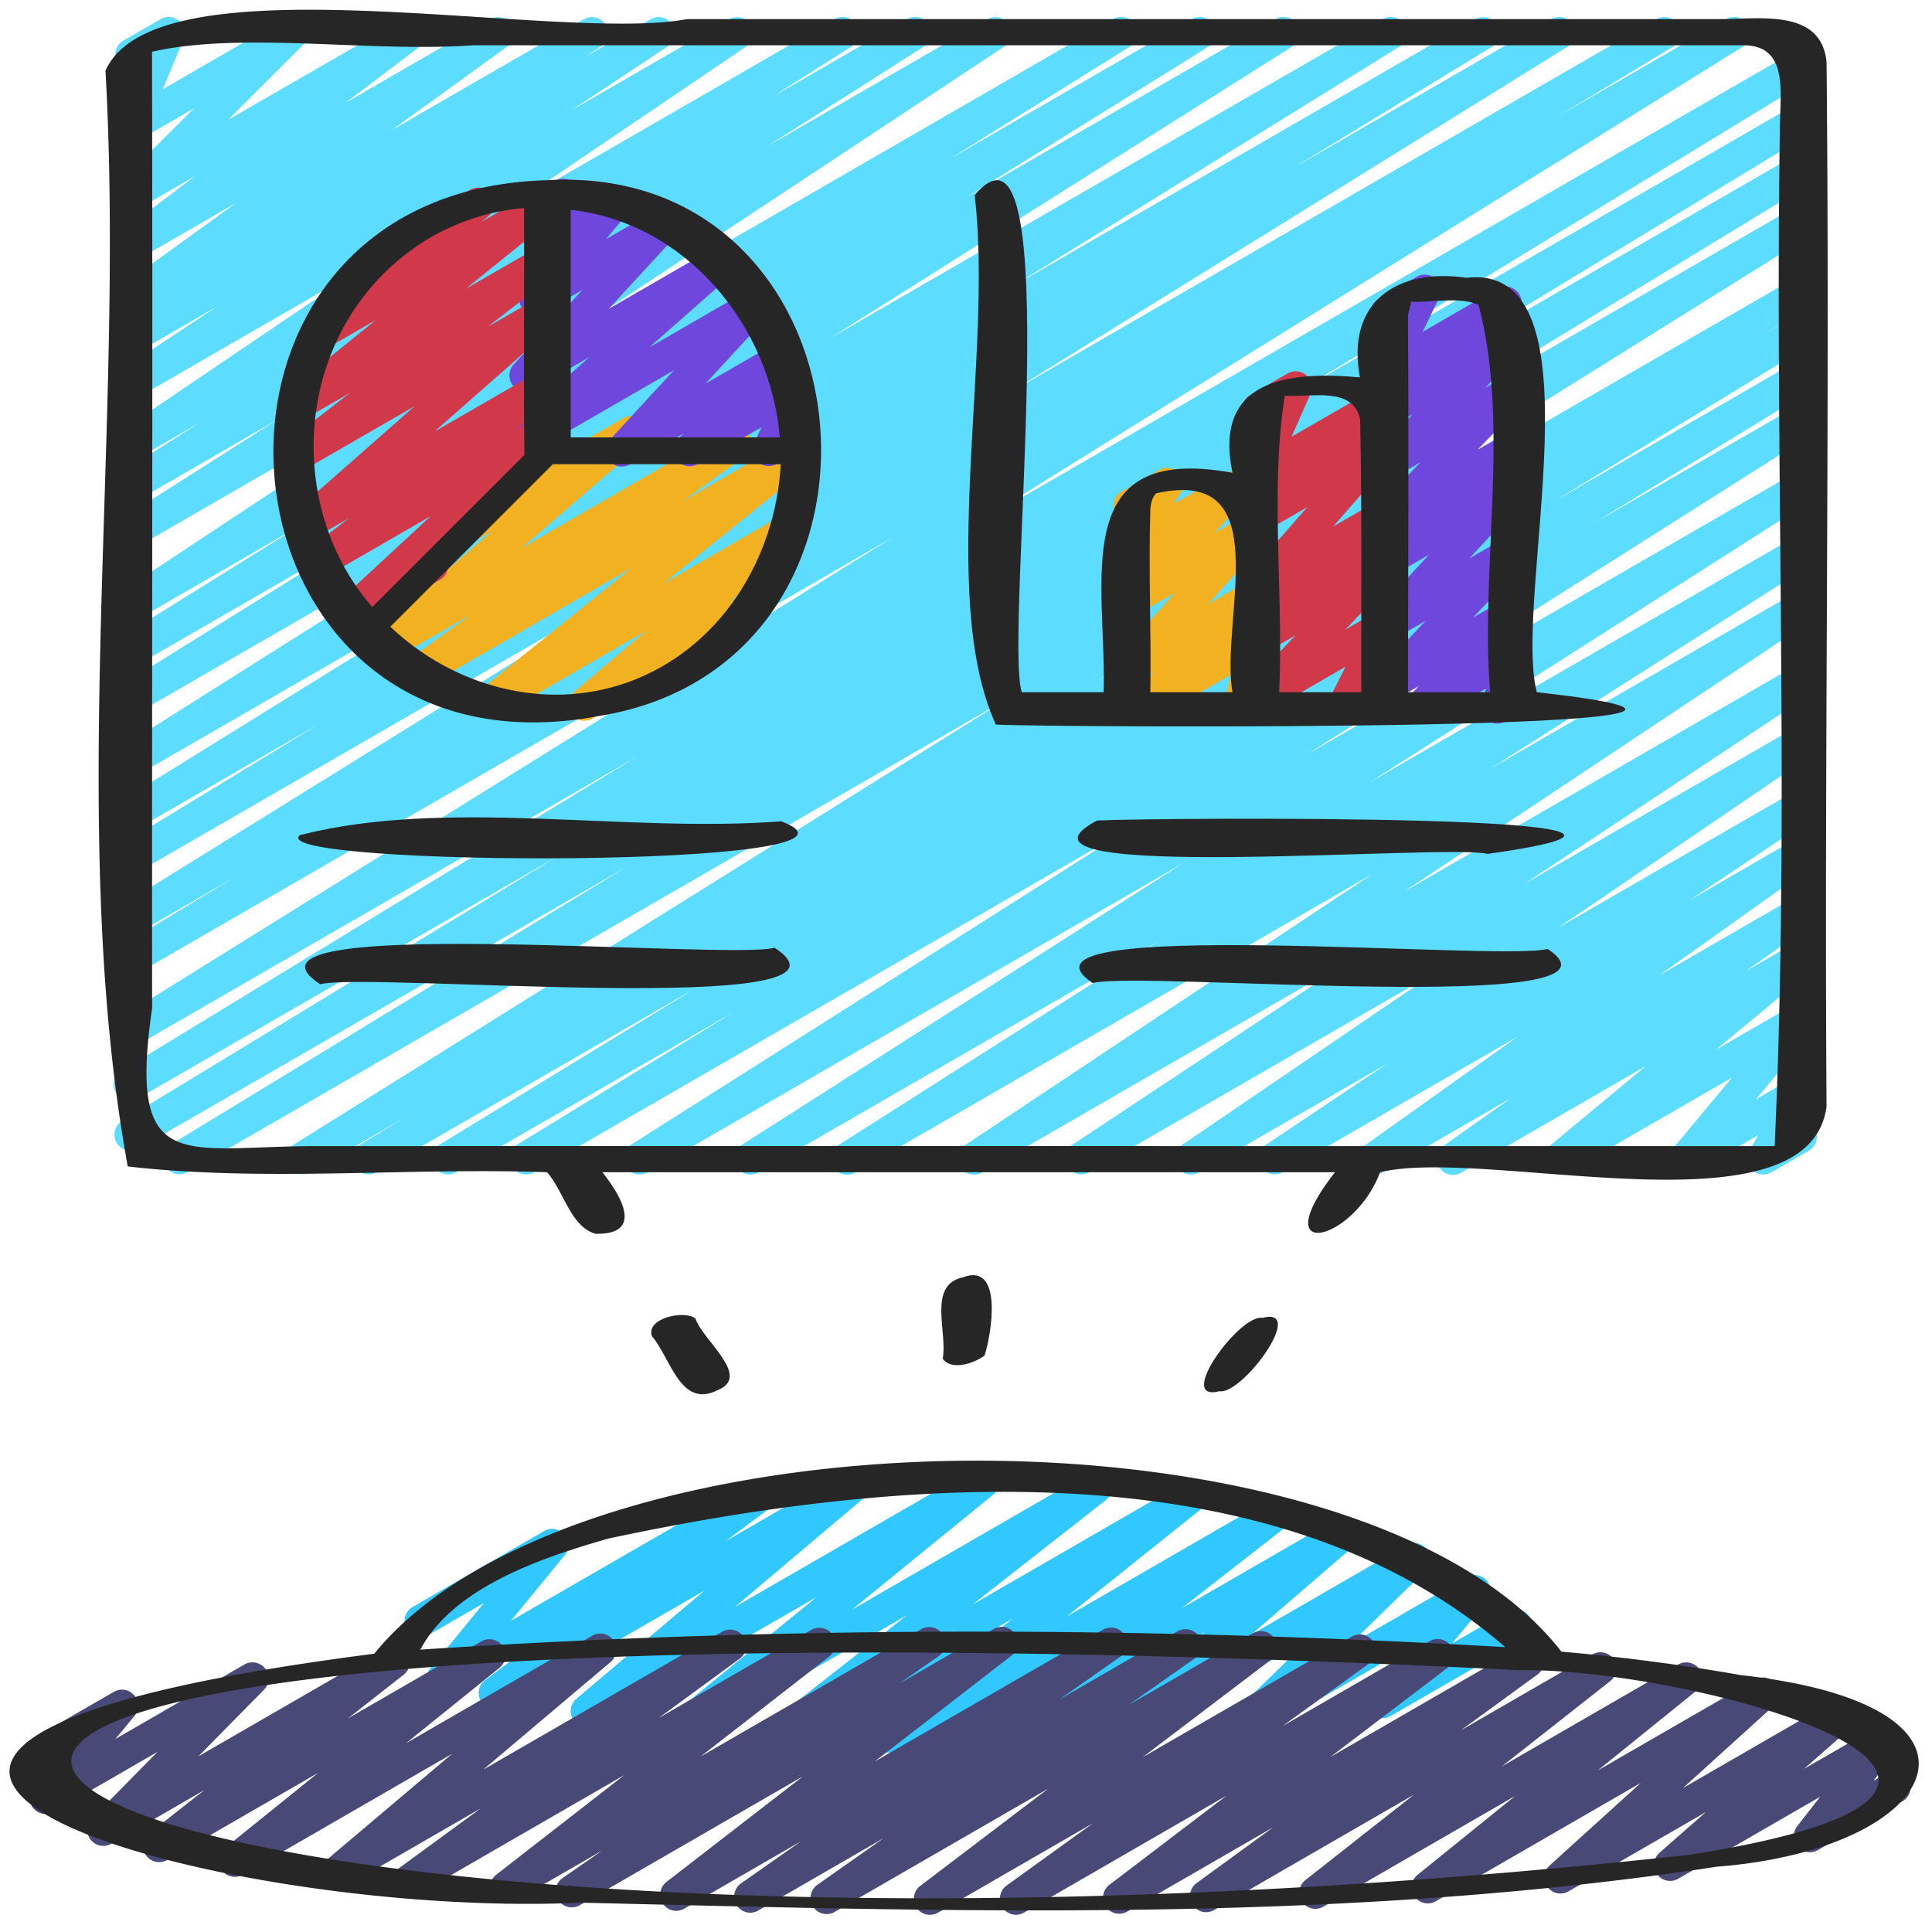
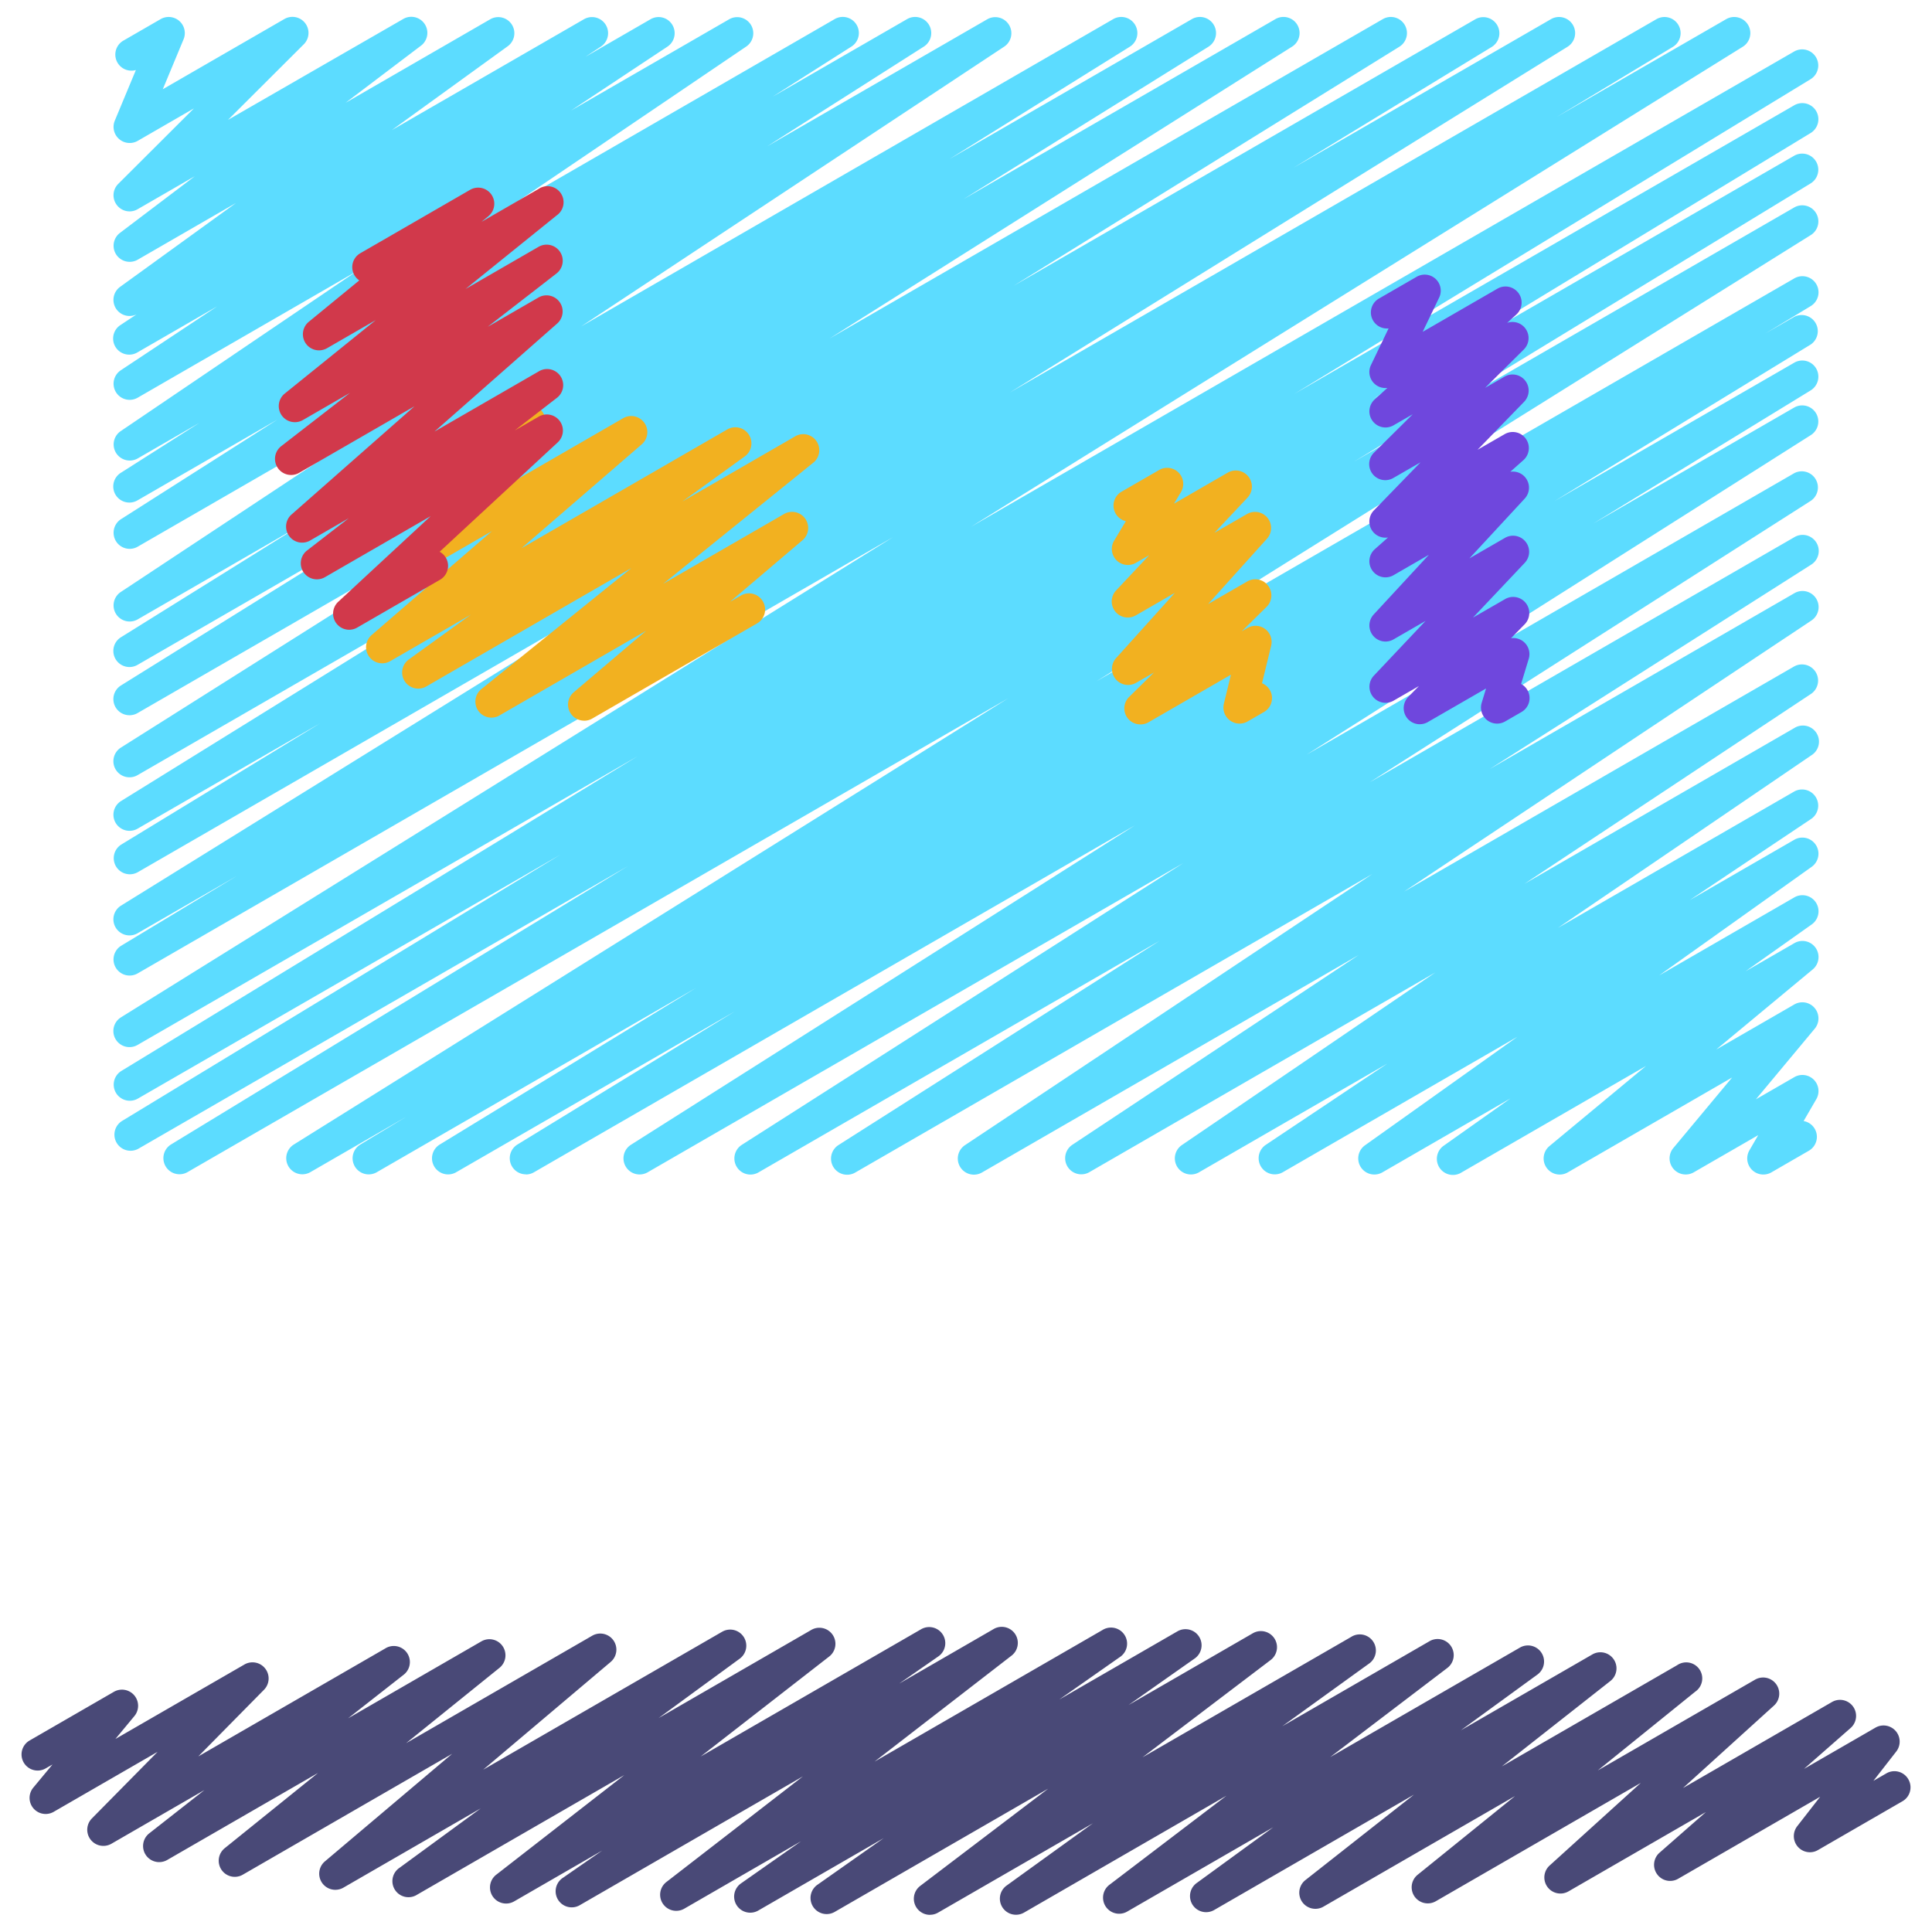
<svg xmlns="http://www.w3.org/2000/svg" width="512" height="512" x="0" y="0" viewBox="0 0 60 60" style="enable-background:new 0 0 512 512" xml:space="preserve">
  <g>
-     <path fill="#30C8FE" d="M30.746 54.464a.5.5 0 0 1-.308-.895l3.225-2.518-5.756 3.322a.5.5 0 0 1-.562-.823l4.1-3.278-6.86 3.961a.499.499 0 0 1-.559-.826l4.142-3.247-6.619 3.821a.499.499 0 0 1-.565-.82l4.382-3.567-6.895 3.979a.5.5 0 0 1-.572-.815l3.98-3.362-6.262 3.614a.5.5 0 0 1-.549-.834l1.34-.997-2.415 1.394a.5.5 0 0 1-.637-.75l1.672-2.039-1.715.989a.499.499 0 1 1-.5-.866l4.09-2.361a.501.501 0 0 1 .637.75l-1.672 2.039 7.461-4.307a.5.5 0 0 1 .549.834l-1.34.998 3.697-2.135a.5.5 0 0 1 .572.815l-3.98 3.363 7.448-4.3a.5.5 0 0 1 .565.82l-4.381 3.566 7.325-4.229a.499.499 0 0 1 .559.826l-4.14 3.245 6.469-3.734a.499.499 0 0 1 .562.823l-4.104 3.281 6.234-3.599a.499.499 0 0 1 .665.153c.146.218.1.512-.107.674l-3.223 2.517 4.802-2.772a.498.498 0 0 1 .657.143c.149.211.114.5-.08.669l-3.225 2.783 4.824-2.785a.501.501 0 0 1 .599.791l-2.354 2.295 3.622-2.091a.5.5 0 0 1 .635.751L45.1 51.035l1.722-.993a.498.498 0 0 1 .726.584l-.089.279a.503.503 0 0 1 .653.199.499.499 0 0 1-.183.683l-1.086.628a.5.5 0 0 1-.726-.584l.089-.279-3.014 1.739a.499.499 0 0 1-.635-.751l1.079-1.305-4.67 2.695a.499.499 0 0 1-.599-.791l2.354-2.294-5.948 3.434a.5.5 0 0 1-.577-.812l3.226-2.784-6.428 3.711a.491.491 0 0 1-.25.067z" opacity="1" data-original="#30c8fe" />
    <path fill="#494977" d="M28.882 59.467a.5.5 0 0 1-.303-.899l3.975-3.02-6.63 3.827a.5.5 0 0 1-.538-.842l2.058-1.448-3.898 2.25a.5.5 0 0 1-.537-.842l1.87-1.312-3.63 2.096a.5.5 0 0 1-.556-.828l4.242-3.282-6.912 3.99a.499.499 0 0 1-.535-.844l1.215-.843-2.739 1.581a.5.5 0 0 1-.557-.827l3.983-3.098-6.436 3.715a.499.499 0 0 1-.545-.836l2.521-1.845-4.273 2.467a.501.501 0 0 1-.573-.815l3.958-3.346-6.5 3.753a.498.498 0 0 1-.662-.149.501.501 0 0 1 .099-.673l2.898-2.337-4.684 2.703a.5.5 0 0 1-.559-.826l1.716-1.346-2.893 1.67a.501.501 0 0 1-.607-.784l2.044-2.072-3.222 1.86a.499.499 0 0 1-.635-.752l.593-.715-.211.121a.499.499 0 1 1-.5-.866l2.623-1.515a.501.501 0 0 1 .635.752l-.593.715 4.013-2.316a.501.501 0 0 1 .607.783l-2.045 2.074 5.806-3.352a.499.499 0 0 1 .559.826l-1.714 1.344 4.138-2.389a.498.498 0 0 1 .662.149.501.501 0 0 1-.099.673l-2.898 2.338 5.778-3.336a.5.5 0 0 1 .573.815l-3.958 3.345 7.425-4.286a.5.5 0 0 1 .545.836l-2.522 1.847 4.731-2.731a.499.499 0 0 1 .557.827l-3.981 3.097 6.844-3.951a.5.5 0 0 1 .535.844l-1.214.843 2.921-1.687a.499.499 0 0 1 .556.828l-4.242 3.282 7.074-4.084a.499.499 0 0 1 .537.842l-1.876 1.315 3.668-2.117a.5.5 0 0 1 .538.842l-2.053 1.445 3.858-2.228a.5.5 0 0 1 .553.831l-3.978 3.021 6.476-3.737a.499.499 0 0 1 .543.838l-2.678 1.933 4.577-2.643a.5.5 0 0 1 .553.83l-3.642 2.772 5.894-3.402a.5.5 0 0 1 .544.837l-2.379 1.732 4.083-2.356a.5.5 0 0 1 .56.825l-3.373 2.654 5.445-3.144a.498.498 0 0 1 .564.821l-3.029 2.448 4.893-2.824a.501.501 0 0 1 .586.803l-2.832 2.567 4.619-2.667a.499.499 0 0 1 .579.809l-1.44 1.263 2.223-1.283a.501.501 0 0 1 .645.74l-.713.915.402-.232a.497.497 0 0 1 .683.183.498.498 0 0 1-.183.683l-2.623 1.515c-.206.122-.47.077-.627-.104s-.164-.446-.018-.636l.713-.915-4.409 2.546a.497.497 0 0 1-.656-.142.499.499 0 0 1 .077-.667l1.439-1.262-4.268 2.464a.5.5 0 0 1-.586-.803l2.833-2.567-6.371 3.678a.5.5 0 0 1-.564-.821l3.03-2.449-5.953 3.437a.5.5 0 0 1-.56-.825l3.372-2.654-6.207 3.584a.5.5 0 0 1-.544-.837l2.381-1.734-4.539 2.62a.5.5 0 0 1-.553-.83l3.64-2.771-6.288 3.631a.5.5 0 0 1-.543-.838l2.684-1.937-4.809 2.775a.491.491 0 0 1-.25.067z" opacity="1" data-original="#494977" />
    <path fill="#5CDCFF" d="M16.332 36.47a.5.5 0 0 1-.261-.927l6.751-4.134-8.65 4.993a.5.5 0 0 1-.511-.86l7.962-4.866-9.918 5.726a.5.5 0 0 1-.509-.861l1.414-.854-2.971 1.715a.5.5 0 0 1-.515-.857l22.183-13.857L5.822 36.402a.5.5 0 0 1-.51-.86L19.496 26.9 4.309 35.668a.5.5 0 0 1-.51-.861l13.608-8.267-13.128 7.579a.5.5 0 0 1-.51-.86l16.029-9.771-15.52 8.96a.5.5 0 0 1-.514-.858l23.968-14.907L4.28 30.227a.5.5 0 0 1-.509-.861l3.569-2.154-3.061 1.767a.5.5 0 0 1-.514-.858l17.31-10.732L4.28 27.086a.5.5 0 0 1-.51-.86l6.18-3.768-5.67 3.273a.5.5 0 0 1-.514-.858l11.961-7.413L4.28 24.068a.5.5 0 0 1-.517-.856l14.361-9.064-13.845 7.993a.5.5 0 0 1-.515-.858l7.606-4.733-7.092 4.094a.5.5 0 0 1-.515-.858l5.584-3.479-5.069 2.927a.5.5 0 0 1-.526-.85L16.89 9.696 4.278 16.977a.499.499 0 0 1-.678-.173.502.502 0 0 1 .159-.682l4.858-3.092-4.34 2.505a.5.5 0 0 1-.519-.855l2.436-1.549-1.917 1.106a.5.5 0 0 1-.53-.847l7.334-4.968-6.804 3.928a.499.499 0 0 1-.675-.169.502.502 0 0 1 .148-.681l2.997-1.987-2.471 1.426a.499.499 0 0 1-.526-.85l.494-.327a.5.5 0 0 1-.512-.855L7.33 6.303 4.275 8.066a.5.5 0 0 1-.552-.831l2.326-1.762-1.774 1.024a.496.496 0 0 1-.646-.129.498.498 0 0 1 .043-.657l2.35-2.344-1.746 1.008a.501.501 0 0 1-.712-.625l.656-1.575a.5.5 0 0 1-.391-.912L4.99.593a.501.501 0 0 1 .712.625l-.646 1.553L8.828.593a.499.499 0 0 1 .603.786l-2.35 2.344L12.508.598a.499.499 0 0 1 .552.831l-2.327 1.763L15.225.598a.5.5 0 0 1 .543.838L12.17 4.04 18.134.598a.5.5 0 0 1 .526.85l-.48.317L20.202.598a.497.497 0 0 1 .675.169.502.502 0 0 1-.148.681l-2.993 1.984 4.91-2.834a.5.5 0 0 1 .53.847l-7.336 4.97L25.913.598a.5.5 0 0 1 .519.855L23.99 3.006 28.161.599a.5.5 0 0 1 .519.855l-4.854 3.09L30.658.6a.5.5 0 0 1 .526.85l-13.135 8.687L34.564.598a.5.5 0 0 1 .515.858L29.486 4.94 37.007.598a.5.5 0 0 1 .515.858l-7.604 4.732 9.683-5.59a.499.499 0 0 1 .517.856l-14.359 9.062L42.937.598a.5.5 0 0 1 .514.858l-11.97 7.419L45.817.598a.5.5 0 0 1 .51.86L40.172 5.21 48.16.599a.5.5 0 0 1 .514.858L31.362 12.19 51.438.598a.5.5 0 0 1 .509.861L48.35 3.63 53.601.599a.5.5 0 0 1 .514.858L30.156 16.359 55.72 1.599a.5.5 0 0 1 .51.86L40.201 12.23l15.52-8.96a.499.499 0 0 1 .681.178.502.502 0 0 1-.171.683l-13.625 8.276 13.115-7.571a.5.5 0 0 1 .51.86l-14.177 8.638 13.667-7.891a.5.5 0 0 1 .515.857L34.051 21.158l21.67-12.511a.5.5 0 0 1 .509.861l-1.412.853.903-.521a.501.501 0 0 1 .511.86l-7.953 4.861 7.442-4.297a.498.498 0 0 1 .68.177.502.502 0 0 1-.169.683l-6.753 4.136 6.242-3.604a.5.5 0 0 1 .518.855L40.58 23.436l15.142-8.741a.501.501 0 0 1 .519.855l-13.703 8.745 13.185-7.611a.5.5 0 0 1 .519.855l-9.976 6.344 9.457-5.459a.5.5 0 0 1 .528.849l-12.648 8.418 12.121-6.997a.501.501 0 0 1 .527.85l-8.908 5.904 8.382-4.839a.499.499 0 0 1 .531.846l-7.873 5.362 7.342-4.238a.501.501 0 0 1 .529.849l-3.779 2.527 3.251-1.877a.5.5 0 0 1 .54.84l-4.738 3.374 4.198-2.424a.5.5 0 0 1 .539.841l-2.055 1.455 1.516-.874a.498.498 0 0 1 .66.146.5.5 0 0 1-.091.671l-2.996 2.487 2.427-1.401a.5.5 0 0 1 .633.753l-1.828 2.194 1.194-.689a.5.5 0 0 1 .683.683l-.395.681a.498.498 0 0 1 .159.924l-1.16.67a.5.5 0 0 1-.683-.683l.274-.473-2.005 1.156a.5.5 0 0 1-.633-.753l1.827-2.193-5.103 2.946a.498.498 0 0 1-.66-.146.5.5 0 0 1 .091-.671l2.997-2.487-5.725 3.305a.499.499 0 0 1-.539-.841l2.055-1.456-3.979 2.297a.5.5 0 0 1-.54-.84l4.736-3.372-7.296 4.212a.501.501 0 0 1-.529-.849l3.781-2.528-5.85 3.377a.5.5 0 0 1-.531-.846l7.878-5.365-10.76 6.211a.501.501 0 0 1-.527-.85l8.906-5.902-11.696 6.752a.5.5 0 0 1-.528-.849l12.65-8.42-16.055 9.269a.5.5 0 0 1-.519-.855l9.964-6.337-12.456 7.191a.498.498 0 0 1-.678-.173.502.502 0 0 1 .159-.682l13.711-8.751-16.638 9.605a.5.5 0 0 1-.518-.855l15.655-9.922-18.667 10.776a.494.494 0 0 1-.25.067z" opacity="1" data-original="#5cdcff" />
    <path fill="#F2B120" d="M18.141 22.381a.5.5 0 0 1-.324-.881l2.249-1.91-4.536 2.618a.498.498 0 0 1-.563-.821l4.643-3.747-6.372 3.679a.5.5 0 0 1-.543-.838l1.933-1.396-2.51 1.448a.5.5 0 0 1-.577-.811l3.739-3.229-1.899 1.096a.5.5 0 0 1-.639-.747l2.499-3.082a.499.499 0 0 1 .187-.676l.76-.438a.5.5 0 0 1 .639.747l-1.604 1.979 4.131-2.385a.5.5 0 0 1 .577.811l-3.738 3.229 6.394-3.691a.5.5 0 0 1 .543.838l-1.937 1.399 3.484-2.011a.498.498 0 0 1 .563.821l-4.642 3.746 3.75-2.165a.5.5 0 0 1 .574.814l-2.25 1.911.338-.194a.498.498 0 0 1 .683.183.498.498 0 0 1-.183.683l-5.117 2.954a.491.491 0 0 1-.25.067z" opacity="1" data-original="#f2b120" />
-     <path fill="#6F47DD" d="M19.312 14.491a.5.5 0 0 1-.368-.839l1.985-2.152-4.616 2.665a.501.501 0 0 1-.58-.808l2.57-2.265-1.73.999a.5.5 0 0 1-.619-.771l2.133-2.316-1.217.702a.5.5 0 0 1-.633-.754l.704-.841a.5.5 0 0 1-.576-.68l.298-.706a.499.499 0 0 1 .074-.815l.503-.291a.5.5 0 0 1 .711.627l-.085.202.987-.57a.5.5 0 0 1 .633.754l-.664.793 1.602-.925a.5.5 0 0 1 .619.771l-2.135 2.318 3.245-1.873a.5.5 0 0 1 .58.808l-2.57 2.265 3.114-1.798a.5.5 0 0 1 .618.771l-1.985 2.152 2.243-1.295a.5.5 0 0 1 .599.79l-.192.189a.501.501 0 0 1 .626.674l-.261.584a.527.527 0 0 1 .454.25.498.498 0 0 1-.183.683l-1.069.617a.499.499 0 0 1-.706-.637l.222-.497-1.979 1.143a.5.5 0 0 1-.599-.79l.169-.166-1.67.964a.489.489 0 0 1-.25.067z" opacity="1" data-original="#6f47dd" />
    <path fill="#F2B120" d="M35.419 22.497a.498.498 0 0 1-.35-.856l.768-.755-.556.32a.5.5 0 0 1-.621-.767l1.826-2.027-1.205.695a.499.499 0 0 1-.615-.775l1.026-1.092-.412.237a.498.498 0 0 1-.677-.69l.361-.601a.498.498 0 0 1-.13-.918l1.161-.67a.498.498 0 0 1 .677.69l-.212.354 1.668-.963a.5.5 0 0 1 .615.775l-1.026 1.092 1.006-.58a.499.499 0 0 1 .621.767l-1.825 2.026 1.215-.701a.496.496 0 0 1 .647.13c.153.2.133.482-.047.659l-.769.757.176-.102a.5.5 0 0 1 .736.551l-.284 1.166a.498.498 0 0 1 .057.895l-.506.292a.501.501 0 0 1-.736-.551l.22-.902-2.559 1.477a.489.489 0 0 1-.25.067z" opacity="1" data-original="#f2b120" />
-     <path fill="#D1394B" d="M41.705 22.479a.502.502 0 0 1-.447-.726l.529-1.047-2.508 1.447a.499.499 0 0 1-.613-.777l1.563-1.643-.951.549a.5.5 0 0 1-.597-.792l1.051-1.02-.453.262a.5.5 0 0 1-.626-.761l1.947-2.223-1.321.763a.498.498 0 0 1-.653-.137.502.502 0 0 1 .064-.664l.522-.48a.5.5 0 0 1-.641-.668l.609-1.372a.499.499 0 0 1-.349-.923l1.161-.67a.501.501 0 0 1 .707.636l-.591 1.332 2.5-1.443a.5.5 0 0 1 .589.801l-.502.462.025-.015a.5.5 0 0 1 .626.761l-1.948 2.224 1.33-.768a.498.498 0 0 1 .649.131.501.501 0 0 1-.052.661l-1.049 1.017.456-.263a.5.5 0 0 1 .613.777l-1.564 1.644.958-.553a.502.502 0 0 1 .697.658l-.549 1.085a.5.5 0 0 1 .358.921l-1.292.746a.499.499 0 0 1-.25.067z" opacity="1" data-original="#d1394b" />
    <path fill="#6F47DD" d="M44.093 22.492a.5.5 0 0 1-.357-.85l.33-.336-.786.453a.5.5 0 0 1-.614-.776l1.606-1.7-.993.573a.5.5 0 0 1-.618-.772l1.715-1.855-1.098.634a.5.5 0 0 1-.582-.807l.41-.364a.5.5 0 0 1-.437-.843l1.447-1.491-.839.483a.499.499 0 0 1-.602-.788l1.198-1.188-.596.344a.5.5 0 0 1-.586-.803l.396-.359a.498.498 0 0 1-.509-.713l.546-1.135a.498.498 0 0 1-.293-.931l1.161-.67a.498.498 0 0 1 .7.649l-.51 1.059 2.324-1.342a.5.5 0 0 1 .586.803l-.286.26a.5.5 0 0 1 .516.828l-1.201 1.19.603-.348a.5.5 0 0 1 .609.781l-1.446 1.49.842-.485a.5.5 0 0 1 .582.807l-.408.362a.5.5 0 0 1 .447.834l-1.716 1.855 1.104-.637a.5.5 0 0 1 .614.776l-1.607 1.7.998-.575a.5.5 0 0 1 .607.783l-.424.432a.5.5 0 0 1 .55.641l-.237.78a.498.498 0 0 1 .011.872l-.506.292a.5.5 0 0 1-.729-.578l.136-.446-1.808 1.043a.489.489 0 0 1-.25.067z" opacity="1" data-original="#6f47dd" />
    <path fill="#D1394B" d="M10.842 19.558a.502.502 0 0 1-.34-.867l2.872-2.661-3.285 1.896a.5.5 0 0 1-.556-.828l1.298-1.005-1.191.688a.499.499 0 0 1-.58-.808l3.812-3.356-3.58 2.066a.5.5 0 0 1-.557-.828l2.134-1.654-1.466.846a.5.5 0 0 1-.564-.821l2.83-2.285-1.515.874a.5.5 0 0 1-.567-.819l1.571-1.288a.498.498 0 0 1 .034-.845l3.411-1.97a.5.5 0 0 1 .567.819l-.219.179 1.771-1.021a.498.498 0 0 1 .564.821l-2.828 2.283 2.266-1.308a.5.5 0 0 1 .557.828l-2.136 1.656 1.58-.912a.5.5 0 0 1 .58.808l-3.812 3.357 3.235-1.867a.499.499 0 0 1 .556.828l-1.296 1.003.742-.428a.5.5 0 0 1 .59.8l-3.666 3.396a.498.498 0 0 1 .009.871l-2.57 1.484a.489.489 0 0 1-.25.067z" opacity="1" data-original="#d1394b" />
    <g fill="#262626">
-       <path d="M54.052 52.02a64.271 64.271 0 0 0-5.56-.726c-6.251-8.041-30.469-7.796-36.869.064-23.555 3.018-4.824 8.257 6.408 7.731 11.747.278 23.649.664 35.294-1.118 7.005-.547 9.308-5.009.726-5.95zm-35.161-4.238c8.849-1.892 20.597-2.929 27.856 3.371-11.224-.645-22.473-.662-33.693.078 1.045-1.973 3.883-2.886 5.837-3.449zm33.583 9.819c-53.252 5.826-77.314-9.284-5.302-5.733 5.466-.078 18.828 3.615 5.302 5.733zM3.276 2.195c.63 11.145-1.245 23.397.692 34.03 4.251.488 8.704.026 13.021.18.52.581.735 1.705 1.514 1.912 1.509.022.777-1.189.206-1.912h22.75c-2.21 2.836.593 2.16 1.4 0 3.302-.804 13.317 2.056 13.866-2.039-.071-10.81.108-21.649 0-32.44C56.563.268 54.661.593 53.452.593H21.339C17.293 1.354 4.857-1.38 3.276 2.195zm11.412-.789h39.453c1.433 0 1.135 1.508 1.135 2.581-.164 10.501.315 21.208-.163 31.607-15.091.001-30.179-.005-45.254 0-4.148-.008-5.9.979-5.135-4.285-.008-9.896.019-19.818-.003-29.702 2.828-.64 6.764.031 9.966-.201z" fill="#262626" opacity="1" data-original="#262626" />
-       <path d="M18.634 22.231c10.081-1.656 8.661-17.225-1.651-16.635-12.397.35-10.686 18.981 1.651 16.635zm.845-1.036c-2.576.916-5.426.105-7.357-1.732l5.047-5.047h7.078c-.16 2.953-1.901 5.76-4.768 6.78zm4.739-7.611h-6.494V6.515c3.587.402 6.202 3.594 6.494 7.069zM10.804 9.925c1.202-2.011 3.239-3.281 5.471-3.464.01 2.555-.019 5.118.01 7.669l-4.724 4.724c-2.125-2.436-2.41-6.16-.757-8.928zM24.26 25.507c-4.868.37-10.378-.74-14.947.429-1.184.997 18.907 1.053 14.947-.429zM24.054 29.433c-1.421.395-17.504-1.076-14.109 1.134 1.422-.394 17.505 1.077 14.109-1.134zM46.198 26.519c9.034-1.271-10.459-1.126-12.13-1.037-3.695 1.972 10.905.706 12.13 1.037zM48.065 29.471c-1.471.392-17.281-1.044-14.13 1.058 1.472-.392 17.282 1.044 14.13-1.058zM30.929 22.504c1.864.089 27.91.231 16.797-1.007-.756-2.948 2.135-13.361-2.185-12.87-2.167-.316-3.747.765-3.307 3.093-2.27-.208-4.556.087-3.958 2.963-5.154-.944-3.91 3.352-4 6.815h-2.544c-.566-1.788 1.475-18.925-1.463-15.434.593 4.989-1.173 12.436.66 16.442zM43.725 9.823c-.012-.075.152-.511.066-.434.009-.013.005-.016-.002-.018.645.032 1.517-.17 2.127.094.99 3.696.05 8.106.361 12.032h-2.551c.005-3.891.026-7.786 0-11.674zm-1.485 3.2c.061 2.829.029 5.646.036 8.474h-2.551c.147-3.043-.294-6.237.174-9.209.823.064 2.114-.307 2.341.735zm-6.515 2.793c.011-.174.054-.364.176-.495 3.821-.864 1.977 3.923 2.375 6.176h-2.551c.03-1.892-.06-3.791 0-5.681zM21.598 40.948c-.349-.276-1.555-.005-1.35.55.582.681.884 2.254 2.03 1.678 1.089-.425-.463-1.554-.68-2.228zM39.204 40.927c-.697-.128-2.731 2.642-1.331 2.278.697.128 2.732-2.642 1.331-2.278zM29.911 39.667c-1.122.236-.475 1.7-.635 2.527.275.389.98.143 1.3-.096.212-.644.593-2.906-.665-2.432z" fill="#262626" opacity="1" data-original="#262626" />
-     </g>
+       </g>
  </g>
</svg>